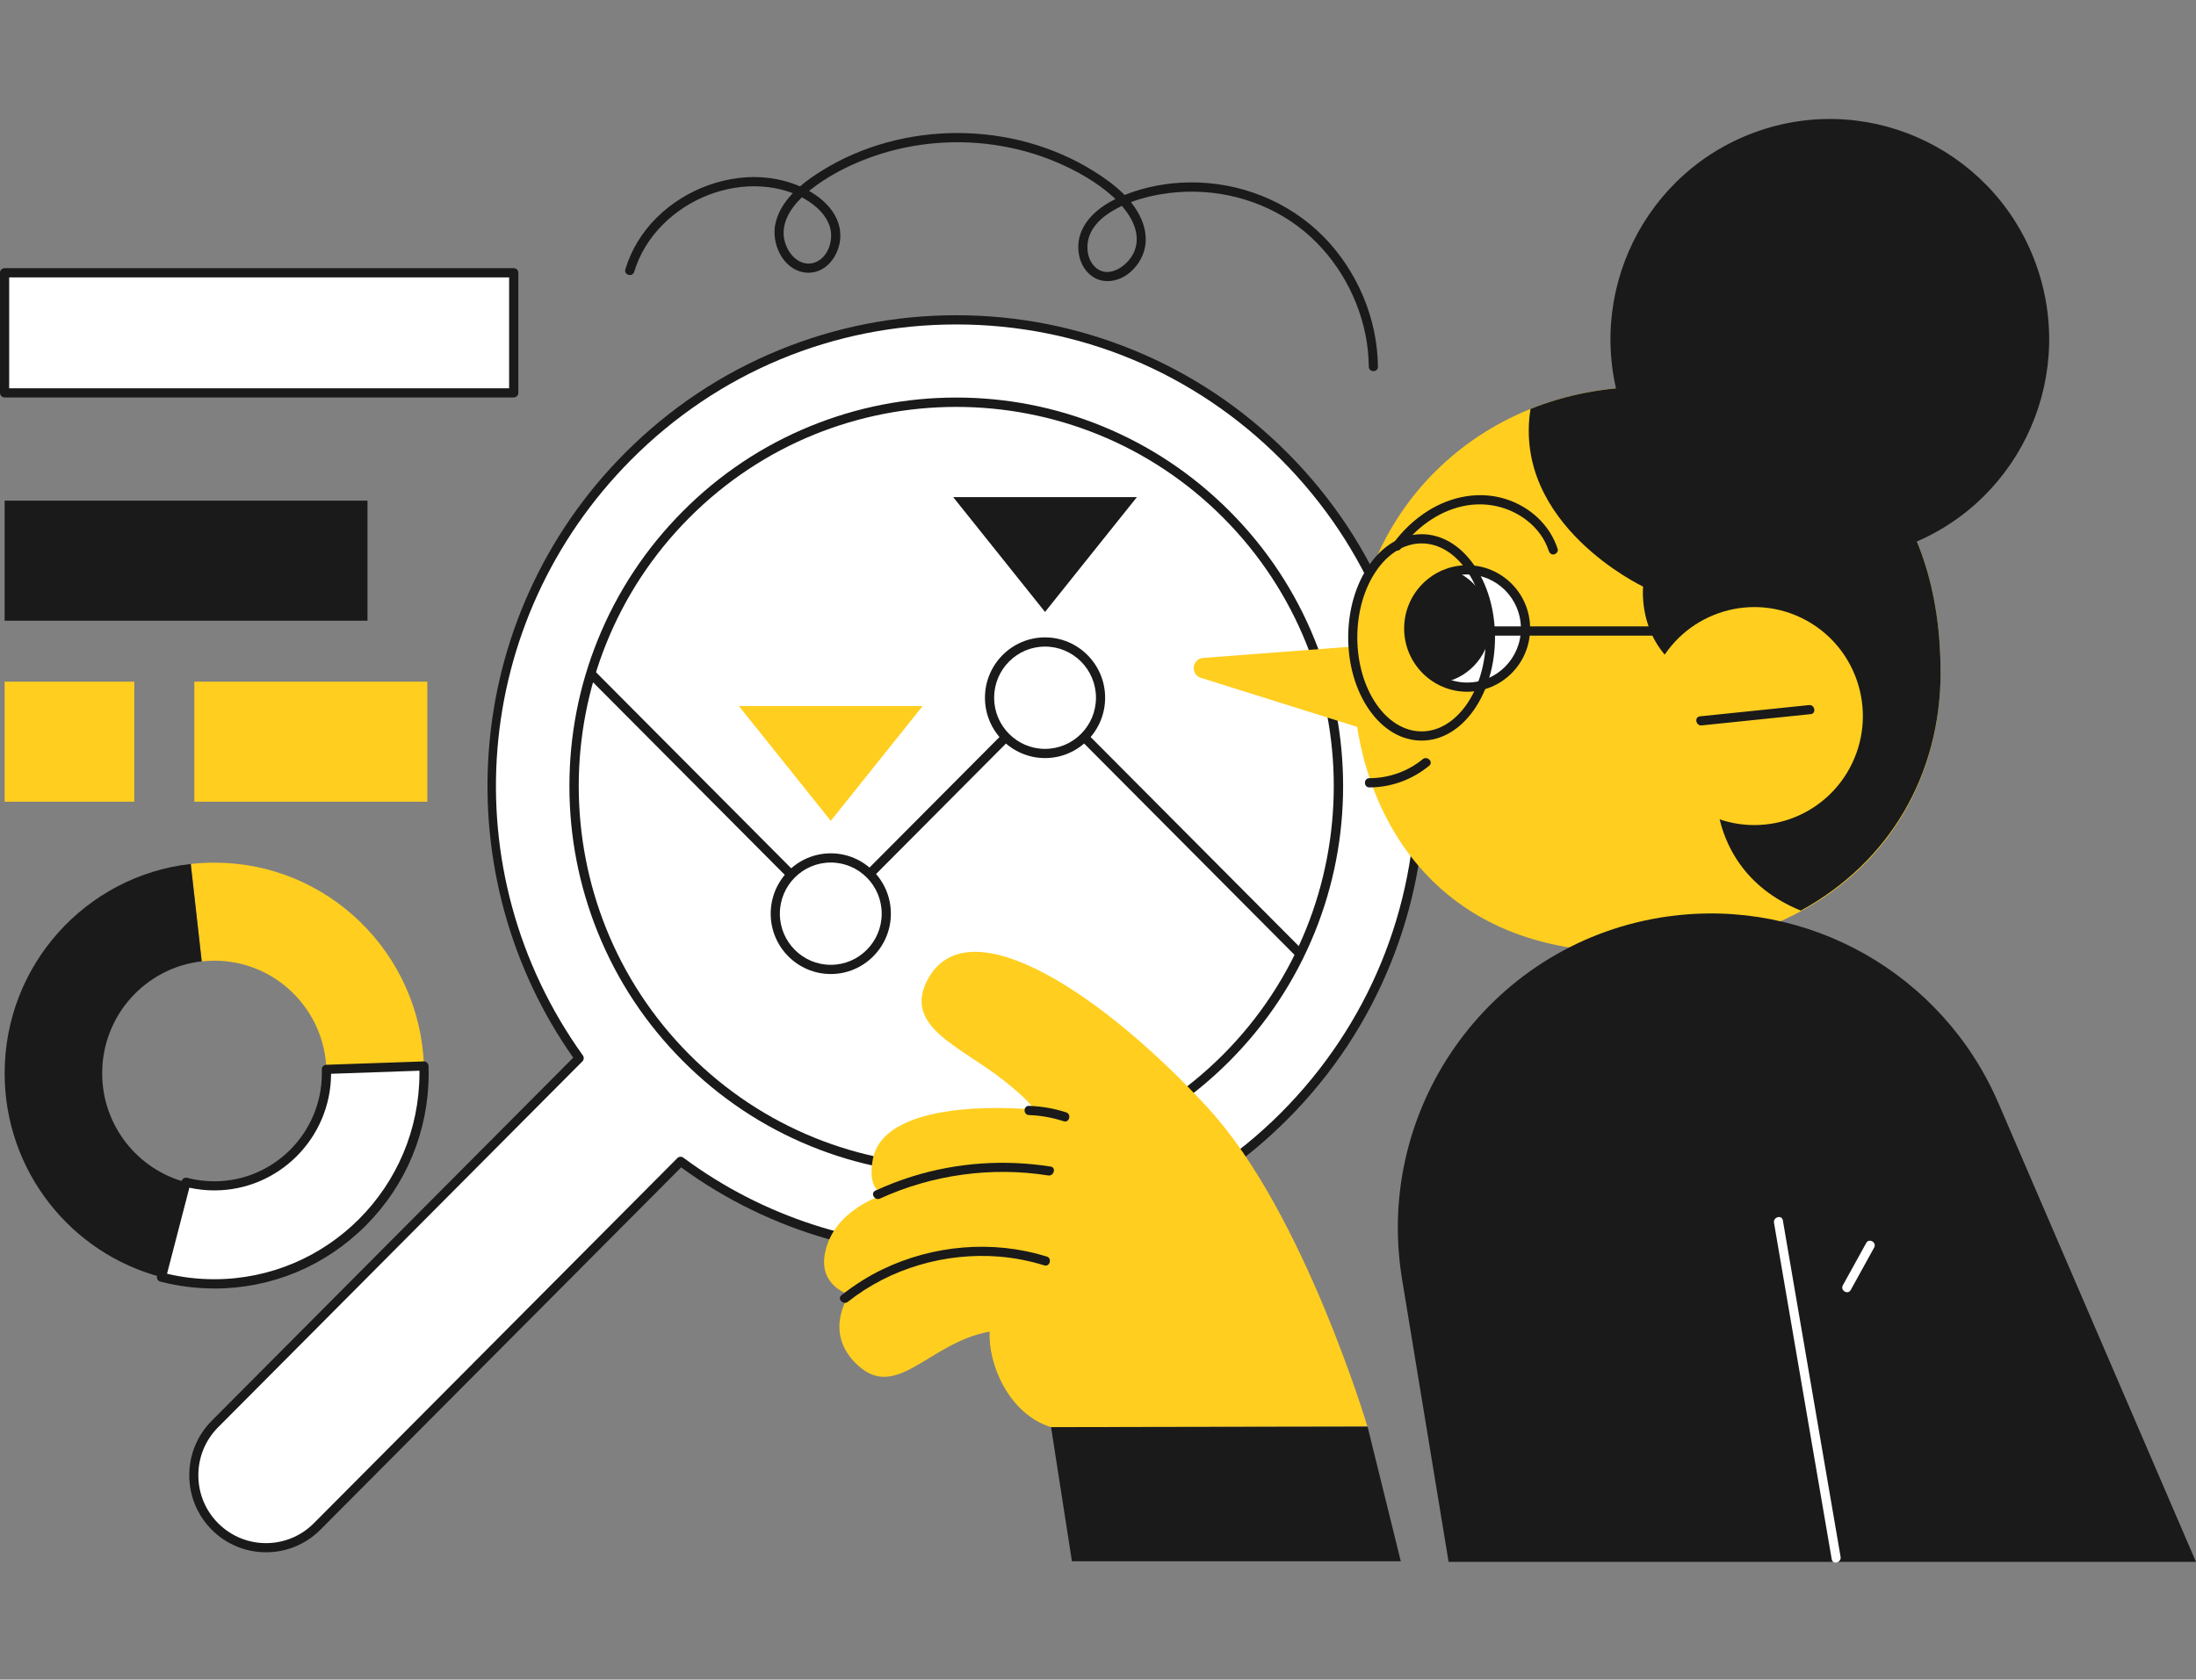
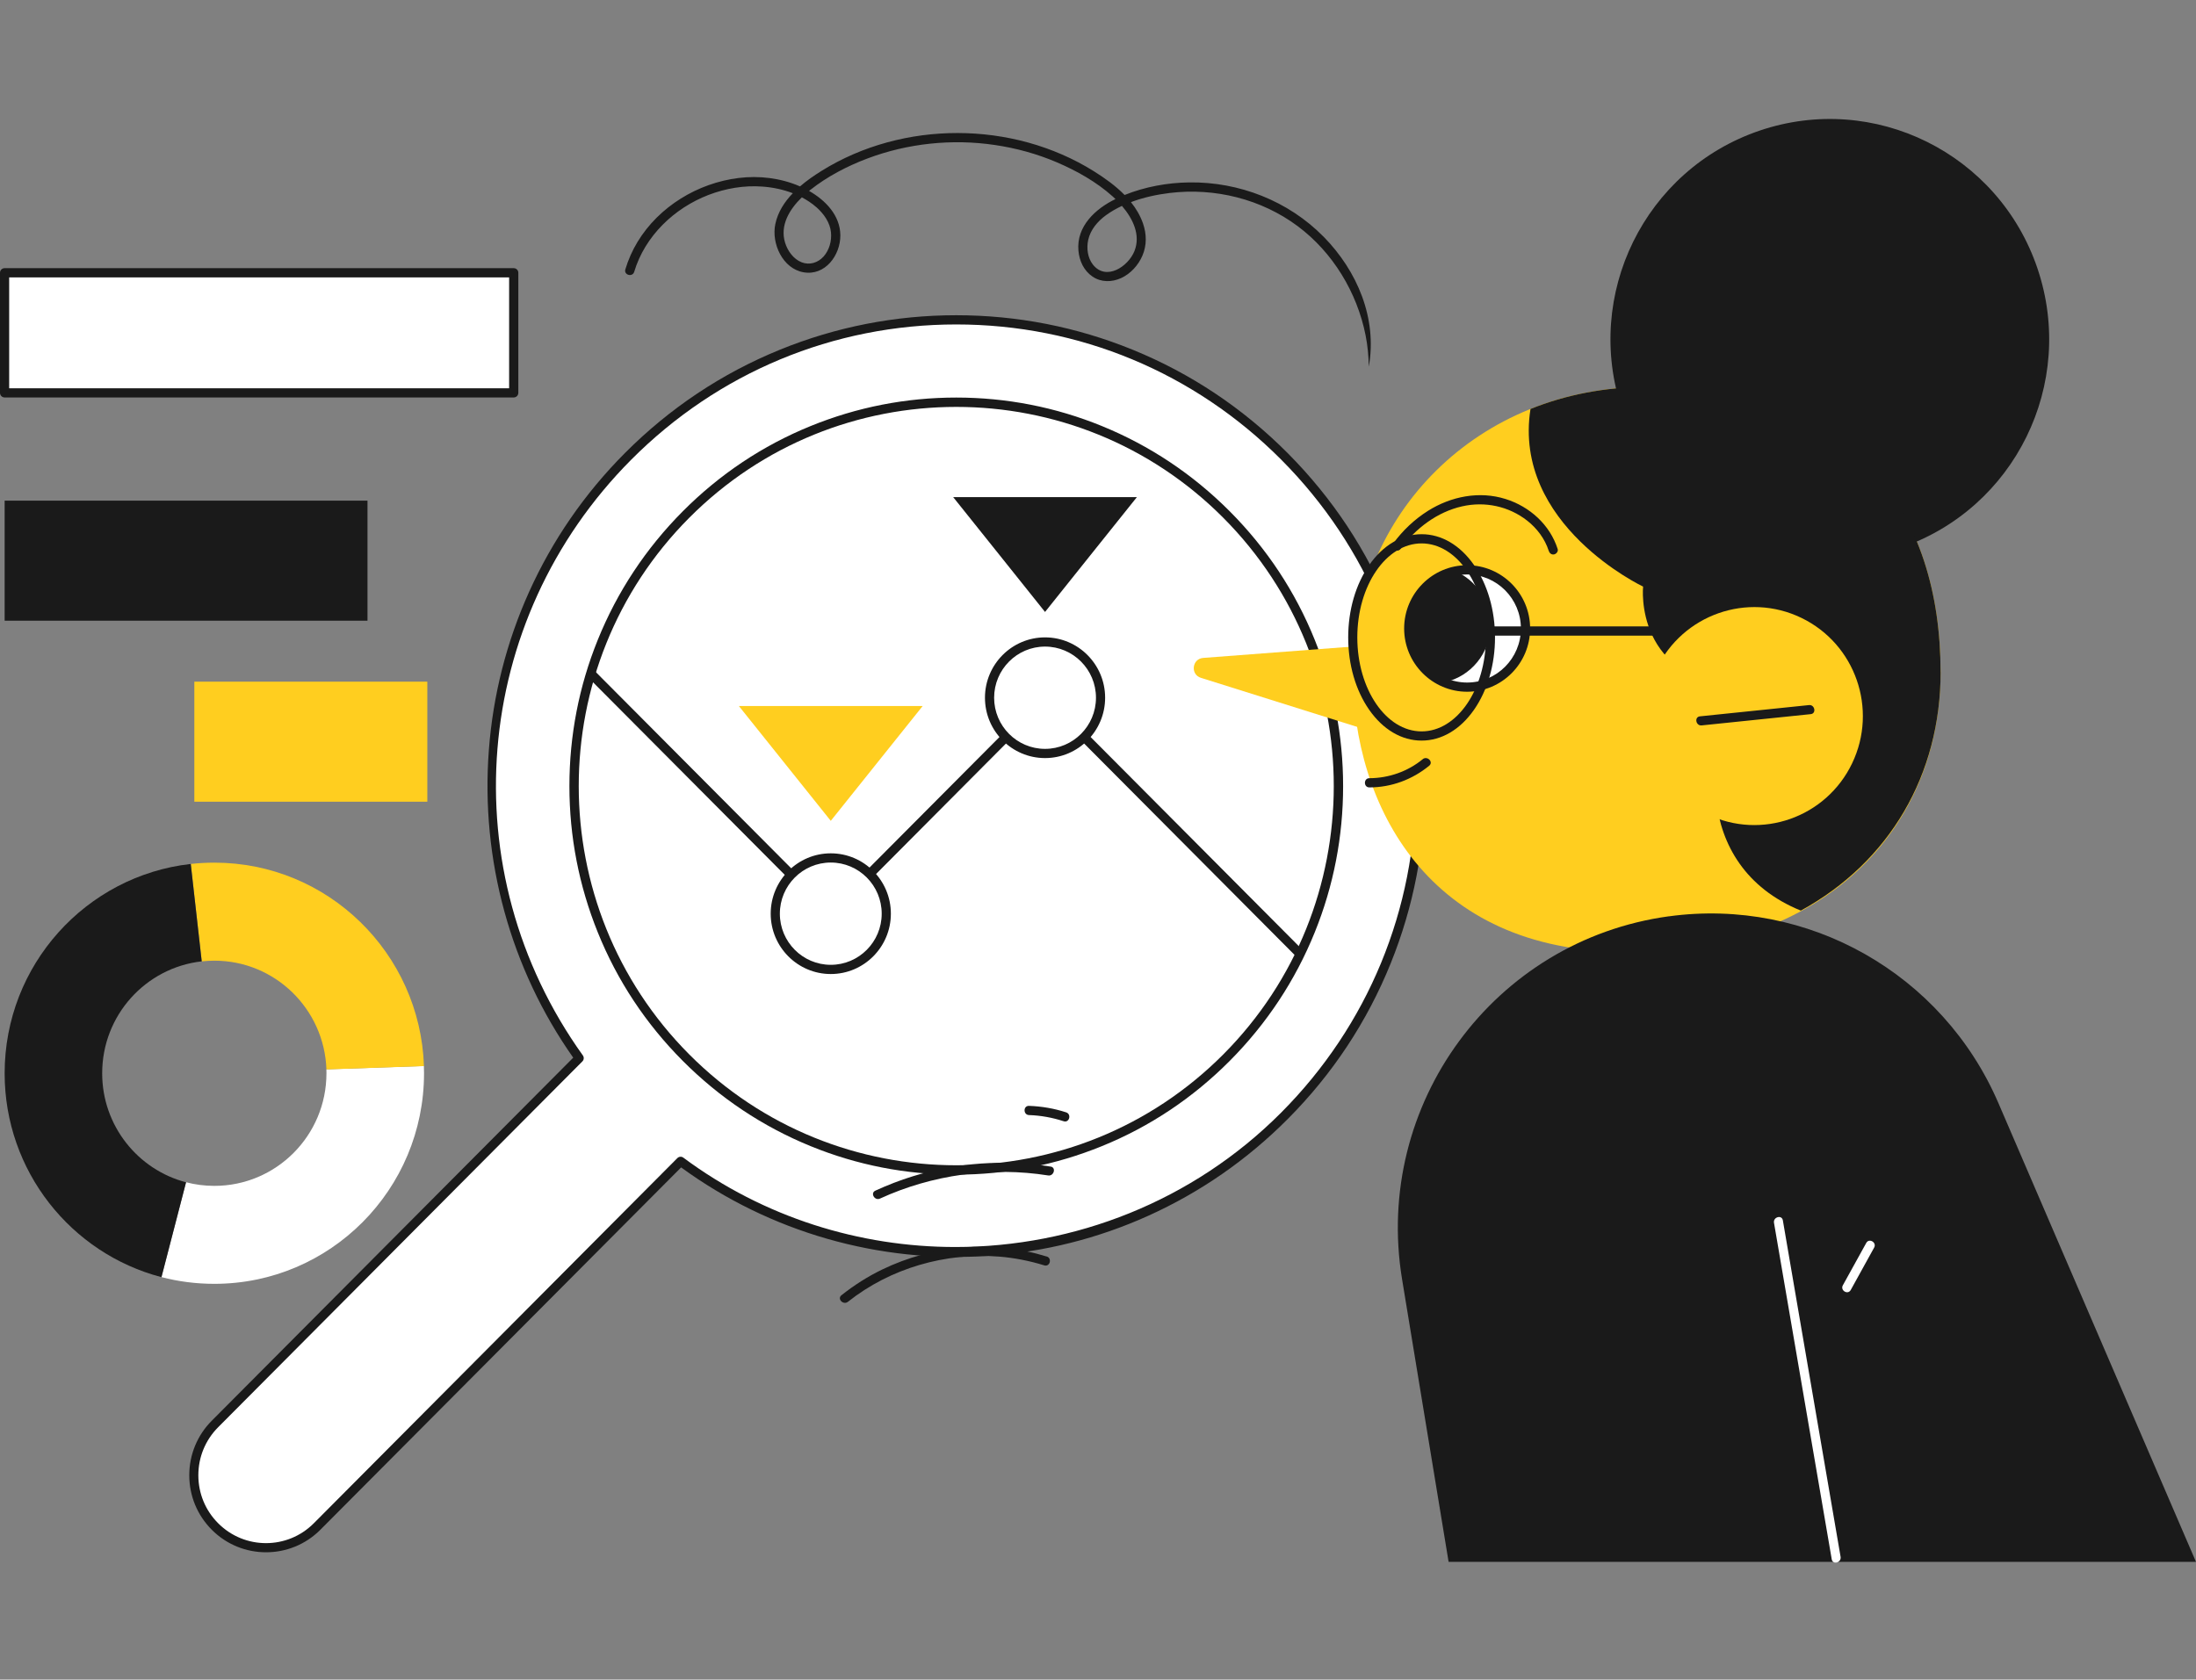
<svg xmlns="http://www.w3.org/2000/svg" width="183" height="140" viewBox="0 0 183 140" fill="none">
  <rect x="0" y="0" width="183" height="140" fill="#808080" stroke="none" />
  <g id="P&amp;L Analysis" clip-path="url(#clip0_1315_11064)">
    <path id="Vector" d="M107.038 38.042C91.929 22.864 67.436 22.864 52.332 38.042C38.733 51.703 37.377 73.01 48.263 88.197L17.912 118.688C15.563 121.048 15.563 124.875 17.912 127.235C20.261 129.595 24.071 129.595 26.42 127.235L56.717 96.799C71.859 108.05 93.319 106.784 107.038 93.001C122.147 77.822 122.147 53.217 107.038 38.042Z" fill="white" />
    <path id="Vector_2" d="M79.688 97.525C97.282 97.525 111.545 83.196 111.545 65.52C111.545 47.844 97.282 33.516 79.688 33.516C62.093 33.516 47.83 47.844 47.83 65.52C47.83 83.196 62.093 97.525 79.688 97.525Z" fill="white" />
    <path id="Vector_3" d="M22.17 129.386C20.53 129.386 18.895 128.761 17.647 127.508C16.437 126.292 15.773 124.678 15.773 122.964C15.773 121.249 16.441 119.631 17.647 118.42L47.769 88.159C42.54 80.735 40.045 71.643 40.738 62.522C41.084 57.944 42.211 53.514 44.084 49.351C46.025 45.042 48.707 41.148 52.066 37.773C55.797 34.026 60.144 31.125 64.989 29.151C69.67 27.244 74.615 26.275 79.689 26.275C84.763 26.275 89.707 27.244 94.389 29.151C99.233 31.125 103.585 34.026 107.311 37.773C111.041 41.521 113.929 45.889 115.894 50.756C117.793 55.459 118.756 60.426 118.756 65.523C118.756 70.621 117.793 75.588 115.894 80.291C113.929 85.158 111.041 89.53 107.311 93.273C103.923 96.677 100.009 99.389 95.678 101.342C91.493 103.229 87.041 104.348 82.443 104.671C73.267 105.32 64.158 102.705 56.761 97.306L26.697 127.508C25.45 128.761 23.81 129.386 22.174 129.386H22.17ZM79.689 27.043C69.458 27.043 59.84 31.046 52.605 38.314C39.257 51.724 37.562 72.612 48.574 87.975C48.682 88.126 48.666 88.339 48.532 88.469L18.181 118.961C17.117 120.029 16.529 121.45 16.529 122.964C16.529 124.477 17.113 125.898 18.181 126.967C20.38 129.176 23.952 129.176 26.151 126.967L56.447 96.53C56.581 96.396 56.794 96.379 56.944 96.492C63.67 101.489 71.652 103.941 79.609 103.941C89.515 103.941 99.391 100.143 106.769 92.732C114.004 85.464 117.989 75.802 117.989 65.523C117.989 55.245 114.004 45.583 106.769 38.314C99.533 31.046 89.916 27.043 79.684 27.043H79.689Z" fill="#1A1A1A" />
    <path id="Vector_4" d="M79.688 97.909C75.503 97.909 71.418 97.112 67.559 95.536C63.561 93.905 59.973 91.512 56.894 88.422C53.814 85.329 51.432 81.728 49.813 77.708C48.248 73.827 47.451 69.727 47.451 65.523C47.451 61.318 48.244 57.215 49.813 53.337C51.436 49.321 53.819 45.716 56.894 42.623C59.973 39.529 63.557 37.136 67.559 35.509C71.422 33.937 75.503 33.137 79.688 33.137C83.873 33.137 87.958 33.933 91.818 35.509C95.815 37.14 99.404 39.533 102.483 42.623C105.562 45.716 107.945 49.317 109.564 53.337C111.129 57.219 111.926 61.318 111.926 65.523C111.926 69.727 111.133 73.831 109.564 77.708C107.941 81.724 105.558 85.329 102.483 88.422C99.404 91.516 95.82 93.91 91.818 95.536C87.954 97.108 83.873 97.909 79.688 97.909ZM79.688 33.916C71.627 33.916 63.57 36.997 57.432 43.163C45.16 55.492 45.16 75.554 57.432 87.882C69.703 100.21 89.673 100.21 101.945 87.882C114.216 75.554 114.216 55.492 101.945 43.163C95.807 36.997 87.75 33.916 79.688 33.916Z" fill="#1A1A1A" />
    <path id="Vector_5" d="M112.729 56.015C112.729 67.144 119.037 79.338 135.481 79.338C151.926 79.338 161.714 69.135 161.714 56.015C161.714 42.895 154.671 32.256 137.221 32.256C123.139 32.256 112.729 42.891 112.729 56.015Z" fill="#FFCE1F" />
    <path id="Vector_6" d="M158.351 45.67C167.91 42.416 173.033 31.992 169.794 22.389C166.555 12.785 156.179 7.638 146.62 10.893C137.06 14.147 131.937 24.57 135.176 34.174C138.415 43.778 148.791 48.925 158.351 45.67Z" fill="#1A1A1A" />
    <g id="Group">
      <path id="Vector_7" d="M125.705 55.845C127.605 53.936 127.605 50.841 125.705 48.933C123.805 47.024 120.725 47.024 118.825 48.933C116.925 50.841 116.925 53.936 118.825 55.845C120.725 57.754 123.805 57.754 125.705 55.845Z" fill="white" />
      <path id="Vector_8" d="M122.261 57.658C119.369 57.658 117.012 55.294 117.012 52.385C117.012 49.476 119.365 47.112 122.261 47.112C125.157 47.112 127.51 49.476 127.51 52.385C127.51 55.294 125.157 57.658 122.261 57.658ZM122.261 47.883C119.791 47.883 117.779 49.904 117.779 52.385C117.779 54.867 119.791 56.891 122.261 56.891C124.731 56.891 126.742 54.871 126.742 52.385C126.742 49.899 124.731 47.883 122.261 47.883Z" fill="#1A1A1A" />
      <path id="Vector_9" d="M121.264 47.605C119.057 48.066 117.396 50.032 117.396 52.388C117.396 54.4 118.607 56.131 120.338 56.877C122.545 56.416 124.206 54.45 124.206 52.094C124.206 50.082 122.996 48.351 121.264 47.605Z" fill="#1A1A1A" />
    </g>
    <path id="Vector_10" d="M114.759 53.737L100.264 54.839C99.334 54.91 99.183 56.222 100.076 56.499L114.759 61.11V53.732V53.737Z" fill="#FFCE1F" />
    <path id="Vector_11" d="M161.714 56.015C161.714 42.895 154.671 32.256 137.221 32.256C133.733 32.256 130.474 32.91 127.541 34.088C126.026 43.746 136.925 48.893 136.925 48.893C136.925 48.893 136.074 56.874 145.558 57.419C142.057 61.339 140.793 72.132 150.069 75.901C157.492 71.839 161.718 64.541 161.718 56.011L161.714 56.015Z" fill="#1A1A1A" />
    <path id="Vector_12" d="M129.808 45.768C129.161 43.739 127.475 42.222 125.464 41.593C123.278 40.905 120.92 41.371 119.001 42.578C117.87 43.291 116.894 44.217 116.101 45.298C115.809 45.697 116.439 46.137 116.727 45.739C117.97 44.037 119.769 42.674 121.842 42.205C123.741 41.773 125.735 42.192 127.275 43.404C128.084 44.041 128.74 44.913 129.057 45.902C129.119 46.099 129.278 46.25 129.499 46.212C129.683 46.183 129.87 45.965 129.808 45.768Z" fill="#1A1A1A" />
    <path id="Vector_13" d="M118.561 63.28C117.31 64.307 115.724 64.861 114.113 64.865C113.621 64.865 113.621 65.632 114.113 65.632C115.941 65.632 117.689 64.982 119.1 63.825C119.479 63.511 118.937 62.97 118.557 63.28H118.561Z" fill="#1A1A1A" />
    <path id="Vector_14" d="M139.068 76.376C124.497 78.371 114.441 92.058 116.84 106.633L120.717 130.186H183L166.536 91.949C161.887 81.155 150.659 74.792 139.063 76.38L139.068 76.376Z" fill="#1A1A1A" />
-     <path id="Vector_15" d="M100.759 92.453C92.188 83.093 80.805 75.384 77.359 81.554C75.127 85.549 80.021 87.192 83.601 90.022C86.15 92.034 86.134 92.487 86.134 92.487C86.134 92.487 73.779 91.2 72.736 96.62C72.218 99.328 73.704 99.571 73.704 99.571C73.704 99.571 69.414 100.77 68.734 104.525C68.246 107.221 70.783 107.908 70.783 107.908C70.783 107.908 68.672 110.847 71.175 113.496C74.597 117.118 77.288 111.911 82.47 110.993C82.329 113.609 84.002 117.83 87.582 118.958L113.956 118.912C113.956 118.912 108.632 101.059 100.754 92.457L100.759 92.453Z" fill="#FFCE1F" />
    <path id="Vector_16" d="M153.382 129.762C152.13 122.469 150.879 115.175 149.627 107.881C149.276 105.827 148.922 103.773 148.571 101.719C148.488 101.233 147.749 101.438 147.833 101.925C149.085 109.218 150.336 116.512 151.588 123.806C151.939 125.86 152.293 127.914 152.644 129.968C152.727 130.454 153.466 130.249 153.382 129.762Z" fill="white" />
    <path id="Vector_17" d="M155.519 103.605C154.868 104.783 154.217 105.956 153.57 107.134C153.333 107.566 153.992 107.956 154.23 107.52C154.881 106.342 155.532 105.168 156.178 103.99C156.416 103.559 155.757 103.169 155.519 103.605Z" fill="white" />
    <path id="Vector_18" d="M108.166 79.88C108.287 79.637 108.404 79.394 108.521 79.151L87.358 57.89C87.208 57.739 86.966 57.739 86.815 57.89L69.165 75.621L49.354 55.719C49.267 55.995 49.183 56.272 49.1 56.549L68.894 76.435C69.044 76.586 69.287 76.586 69.437 76.435L87.087 58.703L108.166 79.88Z" fill="#1A1A1A" />
    <path id="Vector_19" d="M87.086 62.807C89.642 62.807 91.714 60.726 91.714 58.158C91.714 55.591 89.642 53.51 87.086 53.51C84.531 53.51 82.459 55.591 82.459 58.158C82.459 60.726 84.531 62.807 87.086 62.807Z" fill="white" />
    <path id="Vector_20" d="M82.08 58.157C82.08 55.382 84.325 53.127 87.087 53.127C89.849 53.127 92.094 55.382 92.094 58.157C92.094 60.932 89.849 63.187 87.087 63.187C84.325 63.187 82.08 60.932 82.08 58.157ZM82.844 58.157C82.844 60.509 84.746 62.42 87.087 62.42C89.428 62.42 91.331 60.509 91.331 58.157C91.331 55.806 89.428 53.894 87.087 53.894C84.746 53.894 82.844 55.806 82.844 58.157Z" fill="#1A1A1A" />
    <path id="Vector_21" d="M72.506 79.445C74.313 77.63 74.313 74.686 72.506 72.871C70.698 71.056 67.769 71.056 65.962 72.871C64.154 74.686 64.154 77.63 65.962 79.445C67.769 81.261 70.698 81.261 72.506 79.445Z" fill="white" />
    <path id="Vector_22" d="M64.225 76.157C64.225 73.382 66.469 71.127 69.232 71.127C71.994 71.127 74.239 73.382 74.239 76.157C74.239 78.932 71.994 81.187 69.232 81.187C66.469 81.187 64.225 78.932 64.225 76.157ZM64.988 76.157C64.988 78.509 66.891 80.42 69.232 80.42C71.573 80.42 73.475 78.509 73.475 76.157C73.475 73.805 71.573 71.894 69.232 71.894C66.891 71.894 64.988 73.805 64.988 76.157Z" fill="#1A1A1A" />
    <path id="Vector_23" d="M87.552 97.238C83.721 96.63 79.77 96.898 76.061 98.047C74.997 98.374 73.958 98.781 72.948 99.242C72.501 99.447 72.889 100.109 73.332 99.904C77.684 97.909 82.62 97.23 87.347 97.976C87.827 98.051 88.036 97.313 87.552 97.234V97.238Z" fill="#1A1A1A" />
    <path id="Vector_24" d="M87.223 104.733C82.725 103.333 77.747 103.769 73.512 105.819C72.302 106.406 71.171 107.127 70.12 107.961C69.736 108.267 70.278 108.808 70.662 108.506C74.192 105.702 78.807 104.381 83.284 104.742C84.552 104.847 85.804 105.094 87.023 105.471C87.494 105.618 87.694 104.876 87.227 104.729L87.223 104.733Z" fill="#1A1A1A" />
    <path id="Vector_25" d="M88.846 92.717C87.845 92.39 86.802 92.214 85.75 92.176C85.258 92.159 85.258 92.926 85.75 92.943C86.739 92.977 87.703 93.153 88.642 93.459C89.109 93.61 89.314 92.872 88.846 92.717Z" fill="#1A1A1A" />
-     <path id="Vector_26" d="M87.588 118.956L89.328 130.136H116.733L113.963 118.91L87.588 118.956Z" fill="#1A1A1A" />
    <path id="Vector_27" d="M42.813 22.738H0.387V32.744H42.813V22.738Z" fill="white" />
    <path id="Vector_28" d="M42.81 33.129H0.384C0.171 33.129 0 32.957 0 32.743V22.737C0 22.523 0.171 22.352 0.384 22.352H42.81C43.023 22.352 43.194 22.523 43.194 22.737V32.743C43.194 32.957 43.023 33.129 42.81 33.129ZM0.764 32.362H42.427V23.123H0.764V32.362Z" fill="#1A1A1A" />
    <path id="Vector_29" d="M30.625 41.73H0.387V51.736H30.625V41.73Z" fill="#1A1A1A" />
-     <path id="Vector_30" d="M11.19 56.818H0.387V66.824H11.19V56.818Z" fill="#FFCE1F" />
    <path id="Vector_31" d="M35.61 56.818H16.195V66.824H35.61V56.818Z" fill="#FFCE1F" />
    <path id="Vector_32" d="M69.231 58.85H76.888L73.057 63.637L69.231 68.419L65.405 63.637L61.574 58.85H69.231Z" fill="#FFCE1F" />
    <path id="Vector_33" d="M87.086 41.434H94.743L90.913 46.221L87.086 51.008L83.26 46.221L79.43 41.434H87.086Z" fill="#1A1A1A" />
    <path id="Vector_34" d="M118.467 61.73C116.806 61.73 115.254 60.817 114.098 59.161C112.971 57.543 112.35 55.401 112.35 53.129C112.35 50.857 112.971 48.715 114.098 47.097C115.254 45.441 116.806 44.527 118.467 44.527C120.127 44.527 121.679 45.441 122.835 47.097C123.962 48.715 124.584 50.857 124.584 53.129C124.584 55.401 123.962 57.543 122.835 59.161C121.679 60.817 120.127 61.73 118.467 61.73ZM118.467 45.294C115.512 45.294 113.109 48.807 113.109 53.129C113.109 57.451 115.512 60.963 118.467 60.963C121.421 60.963 123.824 57.451 123.824 53.129C123.824 48.807 121.421 45.294 118.467 45.294Z" fill="#1A1A1A" />
    <path id="Vector_35" d="M142.057 52.984H124.323C124.111 52.984 123.939 52.812 123.939 52.599C123.939 52.385 124.111 52.213 124.323 52.213H142.057C142.27 52.213 142.441 52.385 142.441 52.599C142.441 52.812 142.27 52.984 142.057 52.984Z" fill="#1A1A1A" />
    <path id="Vector_36" d="M27.2 89.137C27.2 89.246 27.204 89.35 27.204 89.459C27.204 94.645 23.019 98.845 17.861 98.845C17.048 98.845 16.259 98.74 15.504 98.543L13.455 106.449C14.861 106.818 16.338 107.01 17.861 107.01C27.512 107.01 35.336 99.151 35.336 89.455C35.336 89.254 35.332 89.053 35.324 88.852L27.195 89.132L27.2 89.137Z" fill="white" />
    <path id="Vector_37" d="M17.86 71.904C17.196 71.904 16.541 71.942 15.898 72.013L16.812 80.133C17.159 80.095 17.509 80.074 17.864 80.074C22.917 80.074 27.031 84.103 27.202 89.141L35.33 88.86C35.013 79.441 27.315 71.904 17.868 71.904H17.86Z" fill="#FFCE1F" />
    <path id="Vector_38" d="M8.515 89.458C8.515 84.629 12.141 80.655 16.81 80.131L15.896 72.012C7.171 72.993 0.387 80.429 0.387 89.458C0.387 97.624 5.936 104.49 13.455 106.452L15.504 98.546C11.486 97.498 8.515 93.826 8.515 89.462V89.458Z" fill="#1A1A1A" />
-     <path id="Vector_39" d="M17.859 107.397C16.336 107.397 14.822 107.204 13.357 106.823C13.257 106.798 13.174 106.735 13.123 106.647C13.073 106.559 13.057 106.454 13.082 106.357L15.13 98.452C15.185 98.246 15.393 98.125 15.598 98.175C16.332 98.368 17.092 98.464 17.859 98.464C22.8 98.464 26.822 94.428 26.822 89.46C26.822 89.368 26.822 89.272 26.818 89.15C26.809 88.936 26.976 88.76 27.185 88.752L35.313 88.471C35.413 88.467 35.514 88.505 35.589 88.576C35.664 88.647 35.705 88.743 35.71 88.844C35.718 89.079 35.722 89.276 35.722 89.46C35.722 94.251 33.865 98.758 30.49 102.145C27.114 105.532 22.633 107.401 17.864 107.401L17.859 107.397ZM13.921 106.169C15.206 106.475 16.528 106.626 17.859 106.626C27.285 106.626 34.954 98.921 34.954 89.452C34.954 89.385 34.954 89.318 34.954 89.246L27.59 89.502C27.565 94.868 23.213 99.223 17.864 99.223C17.163 99.223 16.462 99.148 15.781 98.997L13.921 106.165V106.169Z" fill="#1A1A1A" />
    <g id="Group_2">
      <path id="Vector_40" d="M154.343 63.626C156.509 59.105 154.616 53.677 150.117 51.502C145.617 49.326 140.214 51.227 138.048 55.748C135.882 60.268 137.775 65.696 142.274 67.872C146.774 70.047 152.177 68.146 154.343 63.626Z" fill="#FFCE1F" />
      <path id="Vector_41" d="M141.661 59.709C144.69 59.395 147.724 59.08 150.753 58.77C151.237 58.72 151.383 59.474 150.895 59.525C147.865 59.839 144.832 60.153 141.803 60.464C141.319 60.514 141.173 59.759 141.661 59.709Z" fill="#1A1A1A" />
    </g>
-     <path id="Vector_42" d="M110.298 19.731C107.369 16.747 103.255 15.146 99.095 15.204C97.267 15.229 95.419 15.569 93.716 16.252C92.957 15.477 92.043 14.827 91.15 14.27C89.469 13.217 87.62 12.421 85.709 11.889C81.875 10.828 77.748 10.82 73.913 11.872C72.002 12.396 70.154 13.188 68.468 14.24C67.863 14.617 67.237 15.045 66.67 15.535C66.649 15.527 66.628 15.519 66.607 15.51C65.022 14.835 63.261 14.626 61.554 14.835C58.158 15.255 54.924 17.204 53.13 20.159C52.696 20.876 52.354 21.647 52.112 22.452C51.97 22.926 52.708 23.127 52.85 22.657C53.743 19.677 56.184 17.346 59.042 16.248C60.474 15.699 62.009 15.439 63.536 15.552C64.379 15.611 65.251 15.791 66.069 16.105C65.368 16.831 64.821 17.677 64.609 18.679C64.271 20.293 65.218 22.389 66.958 22.695C68.76 23.014 70.041 21.274 70.029 19.61C70.016 17.954 68.794 16.692 67.421 15.913C67.454 15.883 67.488 15.858 67.521 15.833C68.936 14.714 70.596 13.846 72.278 13.213C75.645 11.943 79.346 11.557 82.905 12.086C84.674 12.345 86.418 12.823 88.067 13.528C89.723 14.236 91.371 15.162 92.719 16.37C92.798 16.441 92.878 16.516 92.957 16.592C91.288 17.397 89.69 18.868 89.869 20.888C89.944 21.748 90.32 22.565 91.046 23.055C91.759 23.542 92.652 23.529 93.42 23.181C94.213 22.821 94.856 22.112 95.198 21.316C95.577 20.444 95.556 19.497 95.243 18.604C95.014 17.958 94.668 17.376 94.246 16.848C95.289 16.453 96.408 16.215 97.472 16.085C101.219 15.628 105.116 16.588 108.153 18.86C111.07 21.039 113.09 24.376 113.799 27.947C113.97 28.811 114.053 29.683 114.066 30.563C114.07 31.058 114.838 31.058 114.83 30.563C114.784 26.539 113.11 22.594 110.302 19.731H110.298ZM68.038 17.275C68.643 17.812 69.169 18.541 69.249 19.371C69.319 20.079 69.107 20.855 68.627 21.387C68.159 21.903 67.458 22.121 66.799 21.861C66.115 21.593 65.631 20.905 65.422 20.222C64.98 18.771 65.798 17.443 66.82 16.449C67.258 16.68 67.671 16.952 68.038 17.279V17.275ZM94.534 20.934C94.017 22.217 92.181 23.445 91.079 22.058C90.633 21.496 90.533 20.687 90.683 20C90.871 19.145 91.467 18.449 92.16 17.942C92.573 17.64 93.024 17.384 93.495 17.162C94.401 18.218 95.077 19.585 94.534 20.934Z" fill="#1A1A1A" />
+     <path id="Vector_42" d="M110.298 19.731C107.369 16.747 103.255 15.146 99.095 15.204C97.267 15.229 95.419 15.569 93.716 16.252C92.957 15.477 92.043 14.827 91.15 14.27C89.469 13.217 87.62 12.421 85.709 11.889C81.875 10.828 77.748 10.82 73.913 11.872C72.002 12.396 70.154 13.188 68.468 14.24C67.863 14.617 67.237 15.045 66.67 15.535C66.649 15.527 66.628 15.519 66.607 15.51C65.022 14.835 63.261 14.626 61.554 14.835C58.158 15.255 54.924 17.204 53.13 20.159C52.696 20.876 52.354 21.647 52.112 22.452C51.97 22.926 52.708 23.127 52.85 22.657C53.743 19.677 56.184 17.346 59.042 16.248C60.474 15.699 62.009 15.439 63.536 15.552C64.379 15.611 65.251 15.791 66.069 16.105C65.368 16.831 64.821 17.677 64.609 18.679C64.271 20.293 65.218 22.389 66.958 22.695C68.76 23.014 70.041 21.274 70.029 19.61C70.016 17.954 68.794 16.692 67.421 15.913C67.454 15.883 67.488 15.858 67.521 15.833C68.936 14.714 70.596 13.846 72.278 13.213C75.645 11.943 79.346 11.557 82.905 12.086C84.674 12.345 86.418 12.823 88.067 13.528C89.723 14.236 91.371 15.162 92.719 16.37C92.798 16.441 92.878 16.516 92.957 16.592C91.288 17.397 89.69 18.868 89.869 20.888C89.944 21.748 90.32 22.565 91.046 23.055C91.759 23.542 92.652 23.529 93.42 23.181C94.213 22.821 94.856 22.112 95.198 21.316C95.577 20.444 95.556 19.497 95.243 18.604C95.014 17.958 94.668 17.376 94.246 16.848C95.289 16.453 96.408 16.215 97.472 16.085C101.219 15.628 105.116 16.588 108.153 18.86C111.07 21.039 113.09 24.376 113.799 27.947C113.97 28.811 114.053 29.683 114.066 30.563C114.784 26.539 113.11 22.594 110.302 19.731H110.298ZM68.038 17.275C68.643 17.812 69.169 18.541 69.249 19.371C69.319 20.079 69.107 20.855 68.627 21.387C68.159 21.903 67.458 22.121 66.799 21.861C66.115 21.593 65.631 20.905 65.422 20.222C64.98 18.771 65.798 17.443 66.82 16.449C67.258 16.68 67.671 16.952 68.038 17.279V17.275ZM94.534 20.934C94.017 22.217 92.181 23.445 91.079 22.058C90.633 21.496 90.533 20.687 90.683 20C90.871 19.145 91.467 18.449 92.16 17.942C92.573 17.64 93.024 17.384 93.495 17.162C94.401 18.218 95.077 19.585 94.534 20.934Z" fill="#1A1A1A" />
  </g>
  <defs>
    <clipPath id="clip0_1315_11064">
      <rect width="182.999" height="140" fill="white" />
    </clipPath>
  </defs>
</svg>